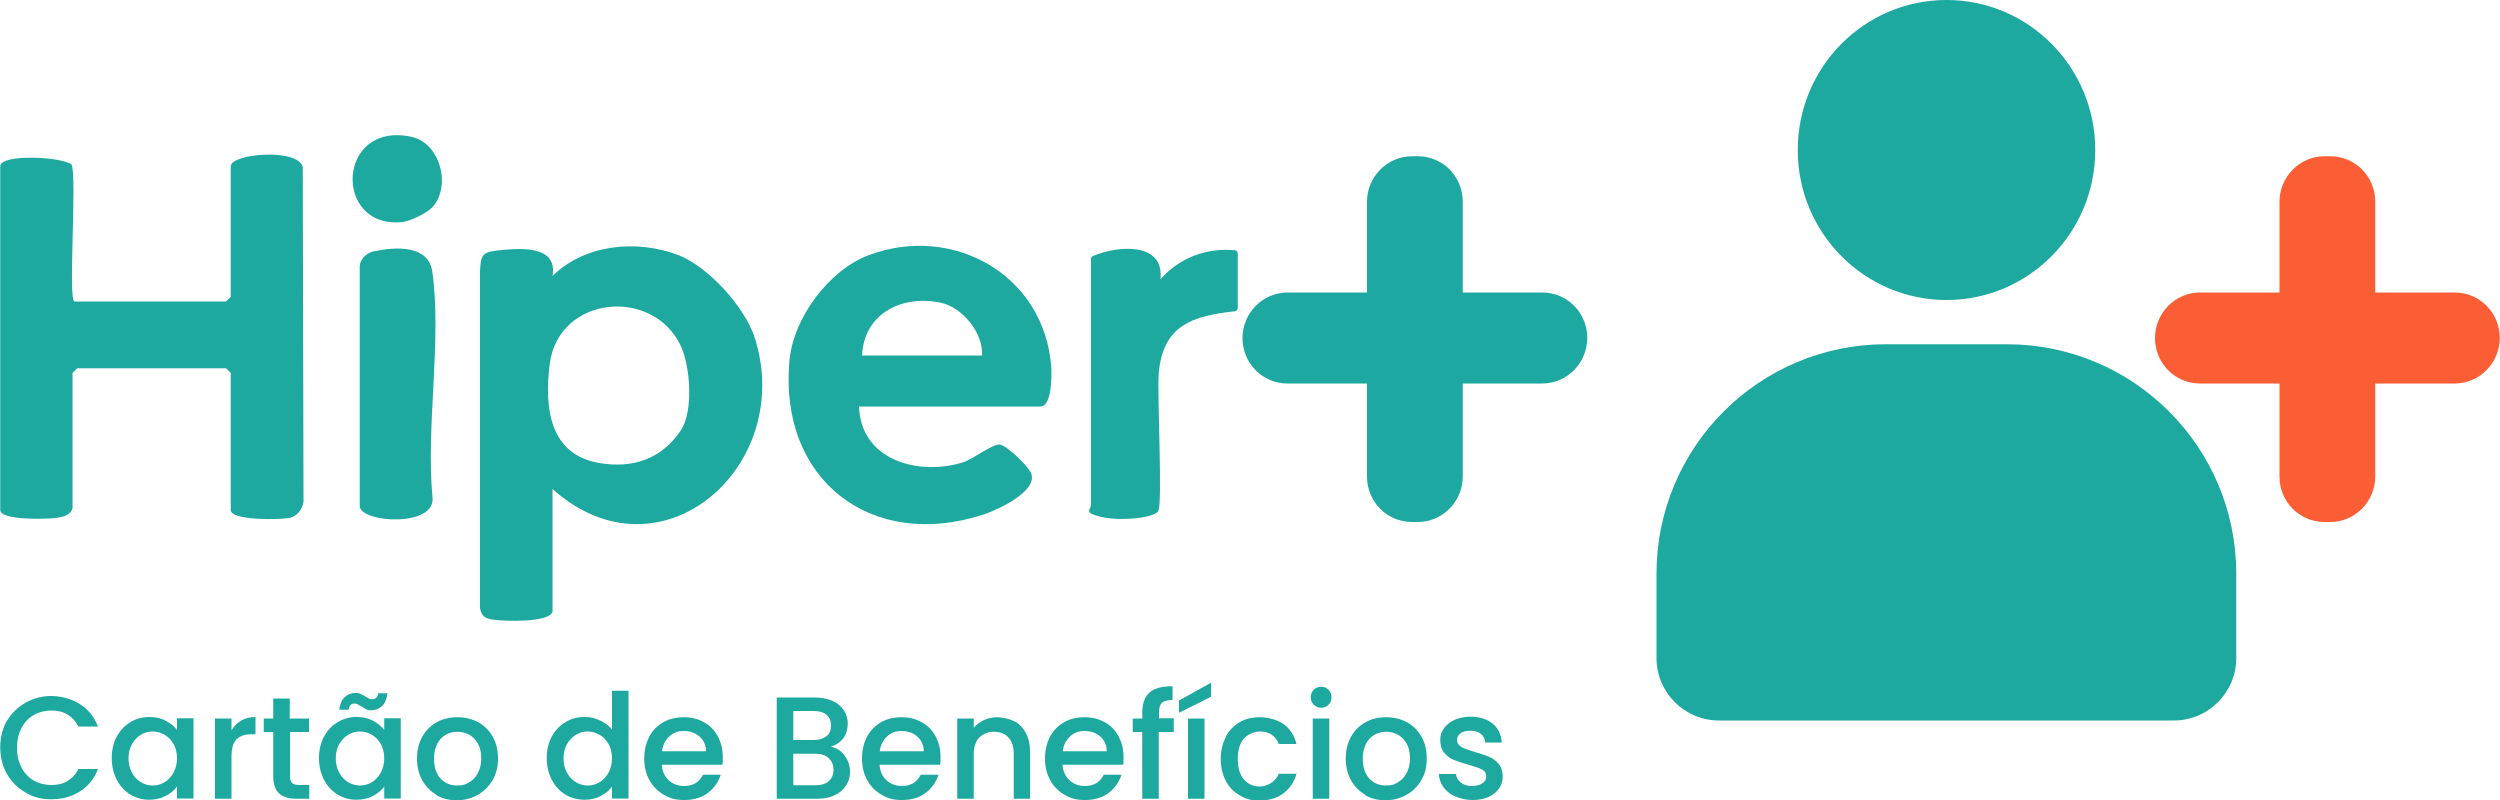
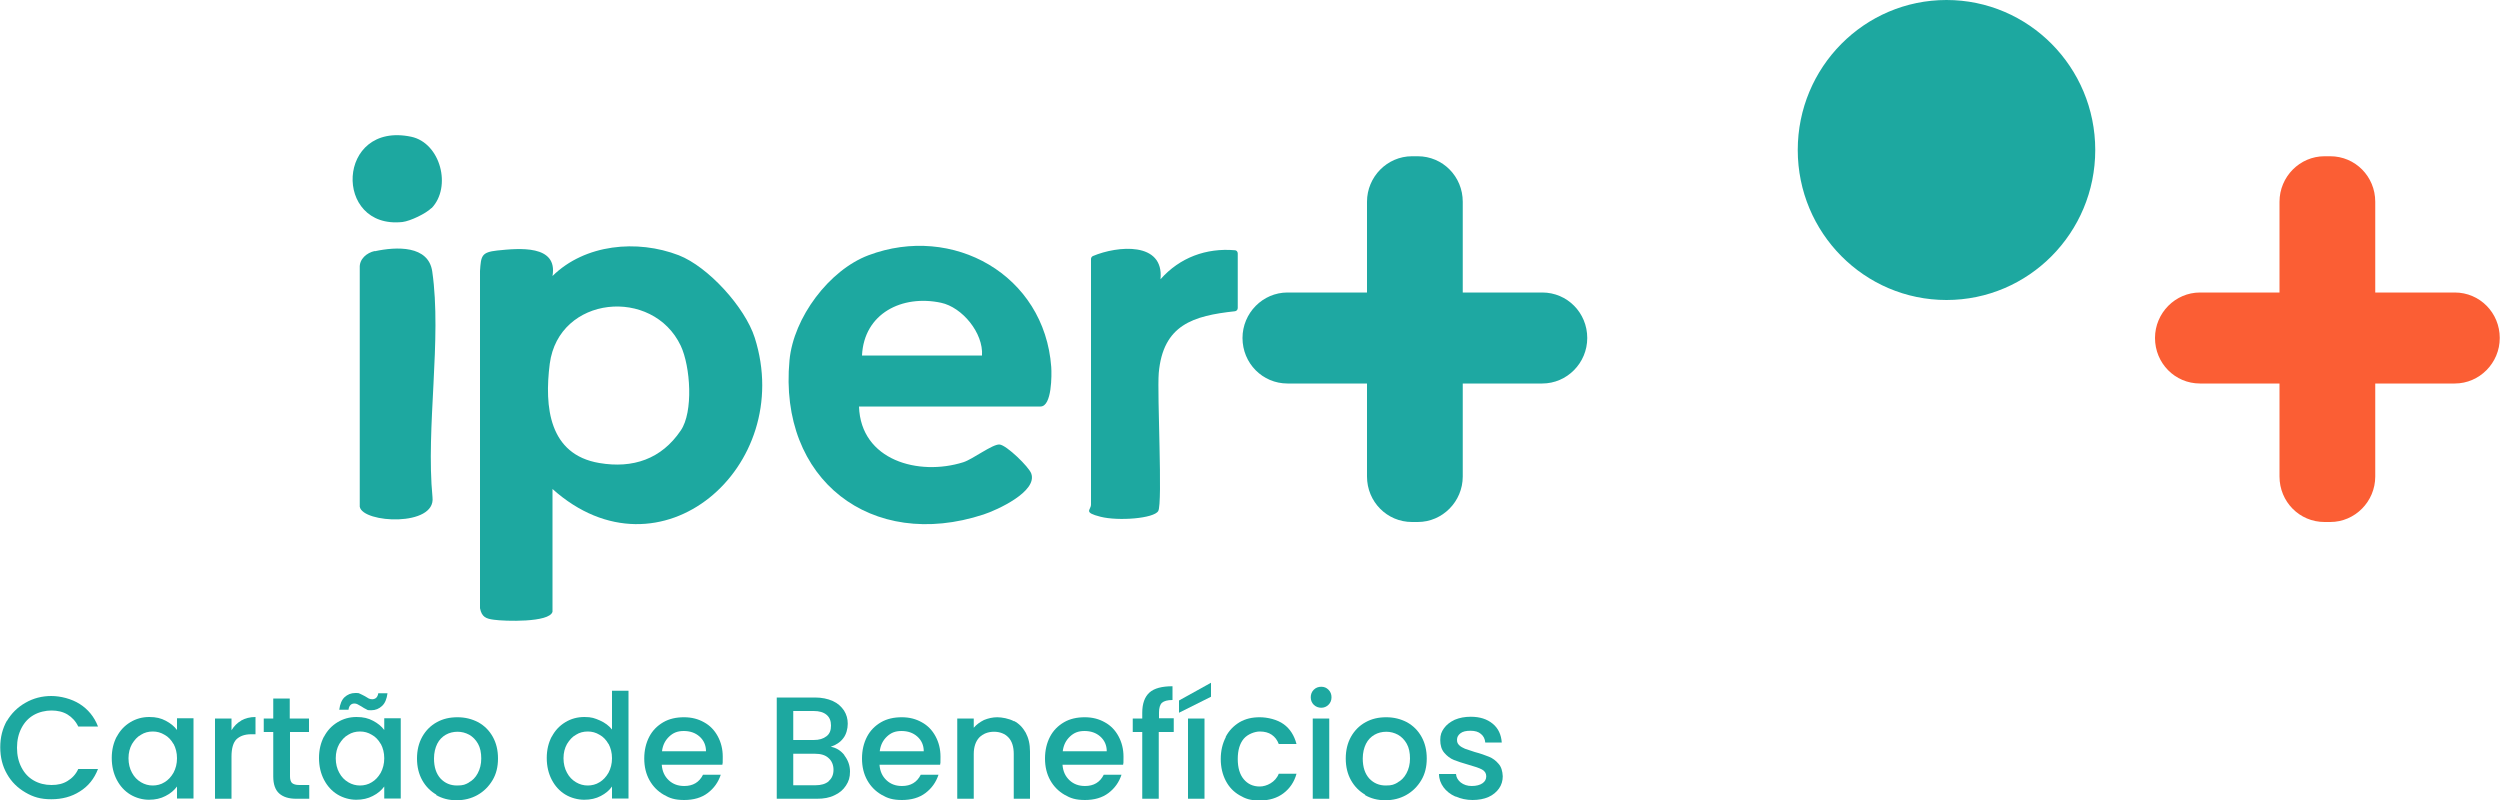
<svg xmlns="http://www.w3.org/2000/svg" id="Camada_1" version="1.1" viewBox="0 0 1000 320">
  <defs>
    <style>
      .st0 {
        fill: #1ea8a2;
      }

      .st1 {
        fill: #1da8a0;
      }

      .st2 {
        fill: #fb5e34;
      }
    </style>
  </defs>
  <ellipse class="st1" cx="778.6" cy="60" rx="59.5" ry="60" />
-   <path class="st1" d="M29.1,202.7c-.6,3.5-3.9,4.1-6.9,4.5s-22.1,1.1-22.1-3.2V66.5c0-5,24.3-3.9,28.5-.7,2.3,4.7-1.5,54.8,1.2,54.8h60.6c.1,0,1.9-1.8,1.9-1.9v-52.2c0-5,26.5-7.4,28.8.2l.3,132.3c.4,3.7-2.1,7.5-5.8,8.2s-23.3,1.1-23.3-3.2v-54.8c0-.1-1.8-1.9-1.9-1.9H30.9c-.1,0-1.9,1.8-1.9,1.9v53.5Z" />
  <path class="st1" d="M343.6,162.6c.7,21.6,23.9,27.9,41.7,22.3,3.8-1.2,11.7-7.3,14.5-7.1s11.8,9,12.7,11.6c2.6,7.2-13.6,14.6-19.1,16.4-44.8,14.7-82.1-13.9-77.6-61.7,1.6-17.1,15.9-36.1,31.6-42,33.7-12.7,70.4,7.8,73.1,44.7.2,3.1.3,15.8-4.3,15.8h-72.6ZM392.8,142.2c.6-9-7.9-19.3-16.4-21.1-15.5-3.3-30.8,4.2-31.6,21.1h48Z" />
  <path class="st1" d="M495.1,123.2c0,.7-.5,1.2-1.1,1.3-16.7,1.8-28.8,5.4-30.5,24.7-.7,8.6,1.6,52-.2,55.2-1.7,3-16,4.1-23.1,2.3s-3.8-2.6-3.8-4.9v-98.2c0-.5.3-1,.8-1.2,9.7-4.1,28.5-5.9,27,9.3,7.7-8.7,18.3-12.6,29.8-11.6.6,0,1.1.6,1.1,1.3v21.9Z" />
  <path class="st1" d="M149.9,100.5c8.7-1.9,21.5-2.4,23,8.1,3.9,27-2.6,62.4.1,90.3,1.4,11.9-27.9,10.4-29.1,3.8v-95.6c-.2-3.5,2.8-6,6-6.7Z" />
  <path class="st1" d="M172.6,83.2c-2.2,2.2-8.4,5.2-11.6,5.6-27.8,3-26.5-40.4,3.5-34.1,11.7,2.5,16.3,20.1,8.1,28.6Z" />
  <path class="st1" d="M221,244.7c-1.2,4.4-19.3,3.8-23.4,3.2-3.2-.4-4.9-1.1-5.6-4.6V108.4c.4-6.1.6-7.5,6.9-8.2,8.7-.9,24.3-2.4,22.1,10.2,13-12.8,33.9-14.7,50.5-8.3,11.8,4.6,26.5,20.8,30.4,33,16.4,51.6-37.9,99-80.9,60.5v49ZM272.3,172.2c5.1-7.4,3.9-25.6,0-33.9-11.2-23.6-48.8-20.1-52.4,7.2-2.2,17.3-.3,36.3,19.8,39.7,13.5,2.3,24.9-1.6,32.6-13Z" />
  <path class="st2" d="M950.1,80.7v36.3h31.8c10,0,18,8.1,18,18.2h0c0,10-8.1,18.2-18,18.2h-31.8v37.2c0,10-8.1,18.2-18,18.2h-2.3c-10,0-18-8.1-18-18.2v-37.2h-31.8c-10,0-18-8.1-18-18.2h0c0-10,8.1-18.2,18-18.2h31.8v-36.3c0-10,8.1-18.2,18-18.2h2.3c10,0,18,8.1,18,18.2Z" />
  <path class="st0" d="M585.1,80.7v36.3h31.8c10,0,18,8.1,18,18.2h0c0,10-8.1,18.2-18,18.2h-31.8v37.2c0,10-8.1,18.2-18,18.2h-2.3c-10,0-18-8.1-18-18.2v-37.2h-31.8c-10,0-18-8.1-18-18.2h0c0-10,8.1-18.2,18-18.2h31.8v-36.3c0-10,8.1-18.2,18-18.2h2.3c10,0,18,8.1,18,18.2Z" />
-   <path class="st1" d="M754.4,137.7h48.3c50.7,0,91.8,41.1,91.8,91.8v33.7c0,13.8-11.2,25-25,25h-181.9c-13.8,0-25-11.2-25-25v-33.7c0-50.7,41.1-91.8,91.8-91.8Z" />
  <g>
    <path class="st1" d="M2.7,288.5c1.8-3.1,4.3-5.6,7.5-7.4,3.1-1.8,6.6-2.7,10.3-2.7s8.1,1.1,11.4,3.2c3.3,2.1,5.8,5.1,7.3,9h-7.9c-1-2.1-2.5-3.7-4.3-4.8s-4-1.6-6.4-1.6-5,.6-7.1,1.8c-2.1,1.2-3.7,2.9-4.9,5.2-1.2,2.3-1.8,4.9-1.8,7.9s.6,5.6,1.8,7.9c1.2,2.3,2.8,4,4.9,5.2,2.1,1.2,4.5,1.8,7.1,1.8s4.6-.5,6.4-1.6,3.3-2.6,4.3-4.8h7.9c-1.5,3.9-3.9,6.9-7.3,9-3.3,2.1-7.1,3.1-11.4,3.1s-7.2-.9-10.3-2.7c-3.1-1.8-5.6-4.2-7.4-7.4-1.8-3.1-2.7-6.7-2.7-10.7s.9-7.5,2.7-10.7Z" />
    <path class="st1" d="M46.7,294.7c1.3-2.5,3.1-4.4,5.4-5.8,2.3-1.4,4.8-2.1,7.6-2.1s4.7.5,6.6,1.5c1.9,1,3.4,2.2,4.5,3.7v-4.7h6.6v32.1h-6.6v-4.8c-1.1,1.5-2.6,2.8-4.6,3.8-1.9,1-4.1,1.5-6.6,1.5s-5.2-.7-7.5-2.1c-2.3-1.4-4.1-3.4-5.4-5.9-1.3-2.5-2-5.4-2-8.7s.7-6.1,2-8.6ZM69.4,297.6c-.9-1.6-2.1-2.9-3.6-3.7-1.5-.9-3-1.3-4.7-1.3s-3.3.4-4.7,1.3c-1.5.8-2.6,2.1-3.6,3.7-.9,1.6-1.4,3.5-1.4,5.7s.5,4.2,1.4,5.8c.9,1.7,2.1,2.9,3.6,3.8,1.5.9,3.1,1.3,4.7,1.3s3.3-.4,4.7-1.3c1.5-.9,2.6-2.1,3.6-3.8.9-1.7,1.4-3.6,1.4-5.8s-.5-4.1-1.4-5.8Z" />
    <path class="st1" d="M96.5,288.2c1.6-.9,3.5-1.4,5.7-1.4v6.9h-1.7c-2.6,0-4.5.7-5.9,2-1.3,1.3-2,3.6-2,6.9v16.9h-6.6v-32.1h6.6v4.7c1-1.6,2.2-2.9,3.8-3.8Z" />
    <path class="st1" d="M116,292.8v17.8c0,1.2.3,2.1.8,2.6.6.5,1.5.8,2.9.8h4v5.5h-5.2c-3,0-5.2-.7-6.8-2.1-1.6-1.4-2.4-3.7-2.4-6.8v-17.8h-3.8v-5.4h3.8v-8h6.6v8h7.7v5.4h-7.7Z" />
    <path class="st1" d="M129.6,294.7c1.3-2.5,3.1-4.4,5.4-5.8,2.3-1.4,4.8-2.1,7.6-2.1s4.7.5,6.6,1.5c1.9,1,3.4,2.2,4.5,3.7v-4.7h6.6v32.1h-6.6v-4.8c-1.1,1.5-2.6,2.8-4.6,3.8-1.9,1-4.1,1.5-6.6,1.5s-5.2-.7-7.5-2.1c-2.3-1.4-4.1-3.4-5.4-5.9-1.3-2.5-2-5.4-2-8.7s.7-6.1,2-8.6ZM152.3,297.6c-.9-1.6-2.1-2.9-3.6-3.7-1.5-.9-3-1.3-4.7-1.3s-3.3.4-4.7,1.3c-1.5.8-2.6,2.1-3.6,3.7-.9,1.6-1.4,3.5-1.4,5.7s.5,4.2,1.4,5.8c.9,1.7,2.1,2.9,3.6,3.8,1.5.9,3.1,1.3,4.7,1.3s3.3-.4,4.7-1.3c1.5-.9,2.6-2.1,3.6-3.8.9-1.7,1.4-3.6,1.4-5.8s-.5-4.1-1.4-5.8ZM137.8,278.9c1.2-1.1,2.6-1.7,4.3-1.7s1.4.1,1.9.3c.5.2,1.2.6,2,1,.6.4,1.1.7,1.5.9.4.2.9.3,1.4.3s1.2-.2,1.6-.6c.4-.4.7-1,.8-1.8h3.7c-.3,2.3-1,4-2.2,5.1-1.2,1.1-2.6,1.7-4.3,1.7s-1.4-.1-2-.4c-.6-.3-1.2-.6-1.9-1.1-.7-.4-1.2-.7-1.6-.9-.4-.2-.8-.3-1.2-.3-.7,0-1.2.2-1.6.6-.4.4-.7,1-.8,1.9h-3.7c.3-2.3,1-4,2.2-5.1Z" />
    <path class="st1" d="M174.6,317.9c-2.4-1.4-4.3-3.3-5.7-5.8s-2.1-5.4-2.1-8.7.7-6.2,2.1-8.7c1.4-2.5,3.4-4.5,5.8-5.8,2.5-1.4,5.2-2,8.3-2s5.8.7,8.3,2c2.5,1.4,4.4,3.3,5.8,5.8,1.4,2.5,2.1,5.4,2.1,8.7s-.7,6.2-2.2,8.7c-1.5,2.5-3.5,4.5-6,5.9-2.5,1.4-5.3,2.1-8.4,2.1s-5.7-.7-8.2-2.1ZM187.5,313c1.5-.8,2.7-2,3.6-3.7s1.4-3.6,1.4-5.9-.4-4.3-1.3-5.9c-.9-1.6-2.1-2.8-3.5-3.6-1.5-.8-3-1.2-4.7-1.2s-3.3.4-4.7,1.2-2.6,2-3.4,3.6c-.8,1.6-1.3,3.6-1.3,5.9,0,3.5.9,6.1,2.6,8,1.8,1.9,4,2.8,6.6,2.8s3.3-.4,4.8-1.2Z" />
    <path class="st1" d="M220.7,294.7c1.3-2.5,3.1-4.4,5.4-5.8,2.3-1.4,4.8-2.1,7.7-2.1s4.1.5,6.2,1.4c2,.9,3.6,2.1,4.8,3.6v-15.5h6.6v43.1h-6.6v-4.8c-1.1,1.6-2.6,2.8-4.5,3.8s-4.1,1.5-6.6,1.5-5.3-.7-7.6-2.1c-2.3-1.4-4.1-3.4-5.4-5.9-1.3-2.5-2-5.4-2-8.7s.7-6.1,2-8.6ZM243.4,297.6c-.9-1.6-2.1-2.9-3.6-3.7-1.5-.9-3-1.3-4.7-1.3s-3.3.4-4.7,1.3c-1.5.8-2.6,2.1-3.6,3.7-.9,1.6-1.4,3.5-1.4,5.7s.5,4.2,1.4,5.8c.9,1.7,2.1,2.9,3.6,3.8,1.5.9,3.1,1.3,4.7,1.3s3.3-.4,4.7-1.3c1.5-.9,2.6-2.1,3.6-3.8.9-1.7,1.4-3.6,1.4-5.8s-.5-4.1-1.4-5.8Z" />
    <path class="st1" d="M289,305.9h-24.3c.2,2.6,1.1,4.6,2.8,6.2,1.7,1.6,3.8,2.3,6.2,2.3,3.5,0,6-1.5,7.5-4.5h7.1c-1,3-2.7,5.4-5.2,7.3-2.5,1.9-5.7,2.8-9.4,2.8s-5.8-.7-8.2-2.1c-2.4-1.4-4.3-3.3-5.7-5.8-1.4-2.5-2.1-5.4-2.1-8.7s.7-6.2,2-8.7,3.2-4.4,5.6-5.8c2.4-1.4,5.2-2,8.3-2s5.7.7,8,2c2.4,1.3,4.2,3.2,5.5,5.6,1.3,2.4,2,5.1,2,8.2s0,2.3-.2,3.3ZM282.4,300.5c0-2.4-.9-4.4-2.6-5.9-1.7-1.5-3.8-2.2-6.3-2.2s-4.2.7-5.8,2.2c-1.6,1.5-2.6,3.4-2.9,5.9h17.6Z" />
    <path class="st1" d="M337.7,302.1c1.5,1.9,2.3,4.1,2.3,6.5s-.5,3.9-1.6,5.6c-1.1,1.7-2.6,3-4.6,3.9-2,1-4.3,1.4-7,1.4h-16.1v-40.5h15.3c2.7,0,5.1.5,7.1,1.4s3.4,2.2,4.5,3.8c1,1.6,1.5,3.3,1.5,5.3s-.6,4.3-1.8,5.8c-1.2,1.6-2.9,2.7-5,3.4,2.2.4,4,1.5,5.5,3.4ZM317.3,296h8.2c2.2,0,3.8-.5,5.1-1.5s1.8-2.4,1.8-4.3-.6-3.3-1.8-4.3-2.9-1.5-5.1-1.5h-8.2v11.6ZM331.5,312.4c1.3-1.1,1.9-2.6,1.9-4.5s-.7-3.6-2-4.7c-1.3-1.2-3.1-1.7-5.4-1.7h-8.7v12.6h8.9c2.2,0,4-.5,5.3-1.6Z" />
    <path class="st1" d="M376.1,305.9h-24.3c.2,2.6,1.1,4.6,2.8,6.2,1.7,1.6,3.8,2.3,6.2,2.3,3.5,0,6-1.5,7.5-4.5h7.1c-1,3-2.7,5.4-5.2,7.3-2.5,1.9-5.7,2.8-9.4,2.8s-5.8-.7-8.2-2.1c-2.4-1.4-4.3-3.3-5.7-5.8-1.4-2.5-2.1-5.4-2.1-8.7s.7-6.2,2-8.7,3.2-4.4,5.6-5.8c2.4-1.4,5.2-2,8.3-2s5.7.7,8,2c2.4,1.3,4.2,3.2,5.5,5.6,1.3,2.4,2,5.1,2,8.2s0,2.3-.2,3.3ZM369.5,300.5c0-2.4-.9-4.4-2.6-5.9-1.7-1.5-3.8-2.2-6.3-2.2s-4.2.7-5.8,2.2c-1.6,1.5-2.6,3.4-2.9,5.9h17.6Z" />
    <path class="st1" d="M405.6,288.4c2,1,3.5,2.6,4.7,4.7,1.1,2.1,1.7,4.5,1.7,7.5v18.9h-6.5v-17.9c0-2.9-.7-5.1-2.1-6.6-1.4-1.5-3.4-2.3-5.8-2.3s-4.4.8-5.9,2.3c-1.4,1.5-2.2,3.7-2.2,6.6v17.9h-6.6v-32.1h6.6v3.7c1.1-1.3,2.5-2.3,4.1-3.1,1.7-.7,3.5-1.1,5.3-1.1s4.7.5,6.7,1.6Z" />
    <path class="st1" d="M449.3,305.9h-24.3c.2,2.6,1.1,4.6,2.8,6.2,1.7,1.6,3.8,2.3,6.2,2.3,3.5,0,6-1.5,7.5-4.5h7.1c-1,3-2.7,5.4-5.2,7.3-2.5,1.9-5.7,2.8-9.4,2.8s-5.8-.7-8.2-2.1c-2.4-1.4-4.3-3.3-5.7-5.8-1.4-2.5-2.1-5.4-2.1-8.7s.7-6.2,2-8.7,3.2-4.4,5.6-5.8c2.4-1.4,5.2-2,8.3-2s5.7.7,8,2c2.4,1.3,4.2,3.2,5.5,5.6,1.3,2.4,2,5.1,2,8.2s0,2.3-.2,3.3ZM442.7,300.5c0-2.4-.9-4.4-2.6-5.9-1.7-1.5-3.8-2.2-6.3-2.2s-4.2.7-5.8,2.2c-1.6,1.5-2.6,3.4-2.9,5.9h17.6Z" />
    <path class="st1" d="M469.4,292.8h-5.9v26.7h-6.6v-26.7h-3.8v-5.4h3.8v-2.3c0-3.7,1-6.4,2.9-8.1,1.9-1.7,5-2.5,9.2-2.5v5.5c-2,0-3.4.4-4.2,1.1s-1.2,2.1-1.2,3.9v2.3h5.9v5.4Z" />
    <path class="st1" d="M484.4,278.7l-12.8,6.4v-4.9l12.8-7.1v5.7ZM481.8,287.4v32.1h-6.6v-32.1h6.6Z" />
    <path class="st1" d="M490.3,294.7c1.3-2.5,3.2-4.4,5.5-5.8,2.4-1.4,5-2,8.1-2s7,.9,9.6,2.8c2.5,1.8,4.2,4.5,5.1,7.9h-7.1c-.6-1.6-1.5-2.8-2.8-3.7-1.3-.9-2.9-1.3-4.8-1.3s-4.8,1-6.4,2.9c-1.6,1.9-2.4,4.6-2.4,8.1s.8,6.2,2.4,8.1c1.6,1.9,3.7,2.9,6.4,2.9s6.3-1.7,7.6-5.1h7.1c-.9,3.3-2.7,5.9-5.2,7.8s-5.7,2.9-9.5,2.9-5.7-.7-8.1-2.1c-2.4-1.4-4.2-3.3-5.5-5.8s-2-5.4-2-8.7.7-6.2,2-8.7Z" />
    <path class="st1" d="M525.5,281.9c-.8-.8-1.2-1.8-1.2-3s.4-2.2,1.2-3,1.8-1.2,3-1.2,2.1.4,2.9,1.2,1.2,1.8,1.2,3-.4,2.2-1.2,3-1.8,1.2-2.9,1.2-2.2-.4-3-1.2ZM531.7,287.4v32.1h-6.6v-32.1h6.6Z" />
    <path class="st1" d="M546.1,317.9c-2.4-1.4-4.3-3.3-5.7-5.8s-2.1-5.4-2.1-8.7.7-6.2,2.1-8.7c1.4-2.5,3.4-4.5,5.8-5.8,2.5-1.4,5.2-2,8.3-2s5.8.7,8.3,2c2.5,1.4,4.4,3.3,5.8,5.8,1.4,2.5,2.1,5.4,2.1,8.7s-.7,6.2-2.2,8.7c-1.5,2.5-3.5,4.5-6,5.9-2.5,1.4-5.3,2.1-8.4,2.1s-5.7-.7-8.2-2.1ZM559,313c1.5-.8,2.7-2,3.6-3.7s1.4-3.6,1.4-5.9-.4-4.3-1.3-5.9c-.9-1.6-2.1-2.8-3.5-3.6-1.5-.8-3-1.2-4.7-1.2s-3.3.4-4.7,1.2-2.6,2-3.4,3.6c-.8,1.6-1.3,3.6-1.3,5.9,0,3.5.9,6.1,2.6,8,1.8,1.9,4,2.8,6.6,2.8s3.3-.4,4.8-1.2Z" />
    <path class="st1" d="M582.1,318.6c-2-.9-3.6-2.2-4.7-3.7s-1.8-3.3-1.8-5.3h6.8c.1,1.4.8,2.5,1.9,3.4,1.2.9,2.6,1.4,4.4,1.4s3.3-.4,4.3-1.1c1-.7,1.5-1.6,1.5-2.8s-.6-2.1-1.7-2.7c-1.1-.6-2.9-1.2-5.4-1.9-2.4-.7-4.3-1.3-5.8-1.9s-2.8-1.6-3.9-2.9-1.6-3-1.6-5.1.5-3.3,1.5-4.7c1-1.4,2.4-2.5,4.3-3.4,1.9-.8,4-1.2,6.4-1.2,3.6,0,6.5.9,8.8,2.8,2.2,1.8,3.4,4.4,3.6,7.5h-6.6c-.1-1.4-.7-2.6-1.7-3.4-1-.9-2.4-1.3-4.2-1.3s-3.1.3-4,1c-.9.7-1.4,1.5-1.4,2.6s.3,1.6.9,2.2c.6.6,1.4,1,2.3,1.4.9.3,2.2.7,3.9,1.3,2.3.6,4.2,1.3,5.7,1.9,1.5.6,2.8,1.6,3.8,2.8,1.1,1.2,1.6,2.9,1.7,5,0,1.8-.5,3.5-1.5,4.9-1,1.4-2.4,2.6-4.2,3.4-1.8.8-4,1.2-6.4,1.2s-4.7-.5-6.7-1.4Z" />
  </g>
</svg>